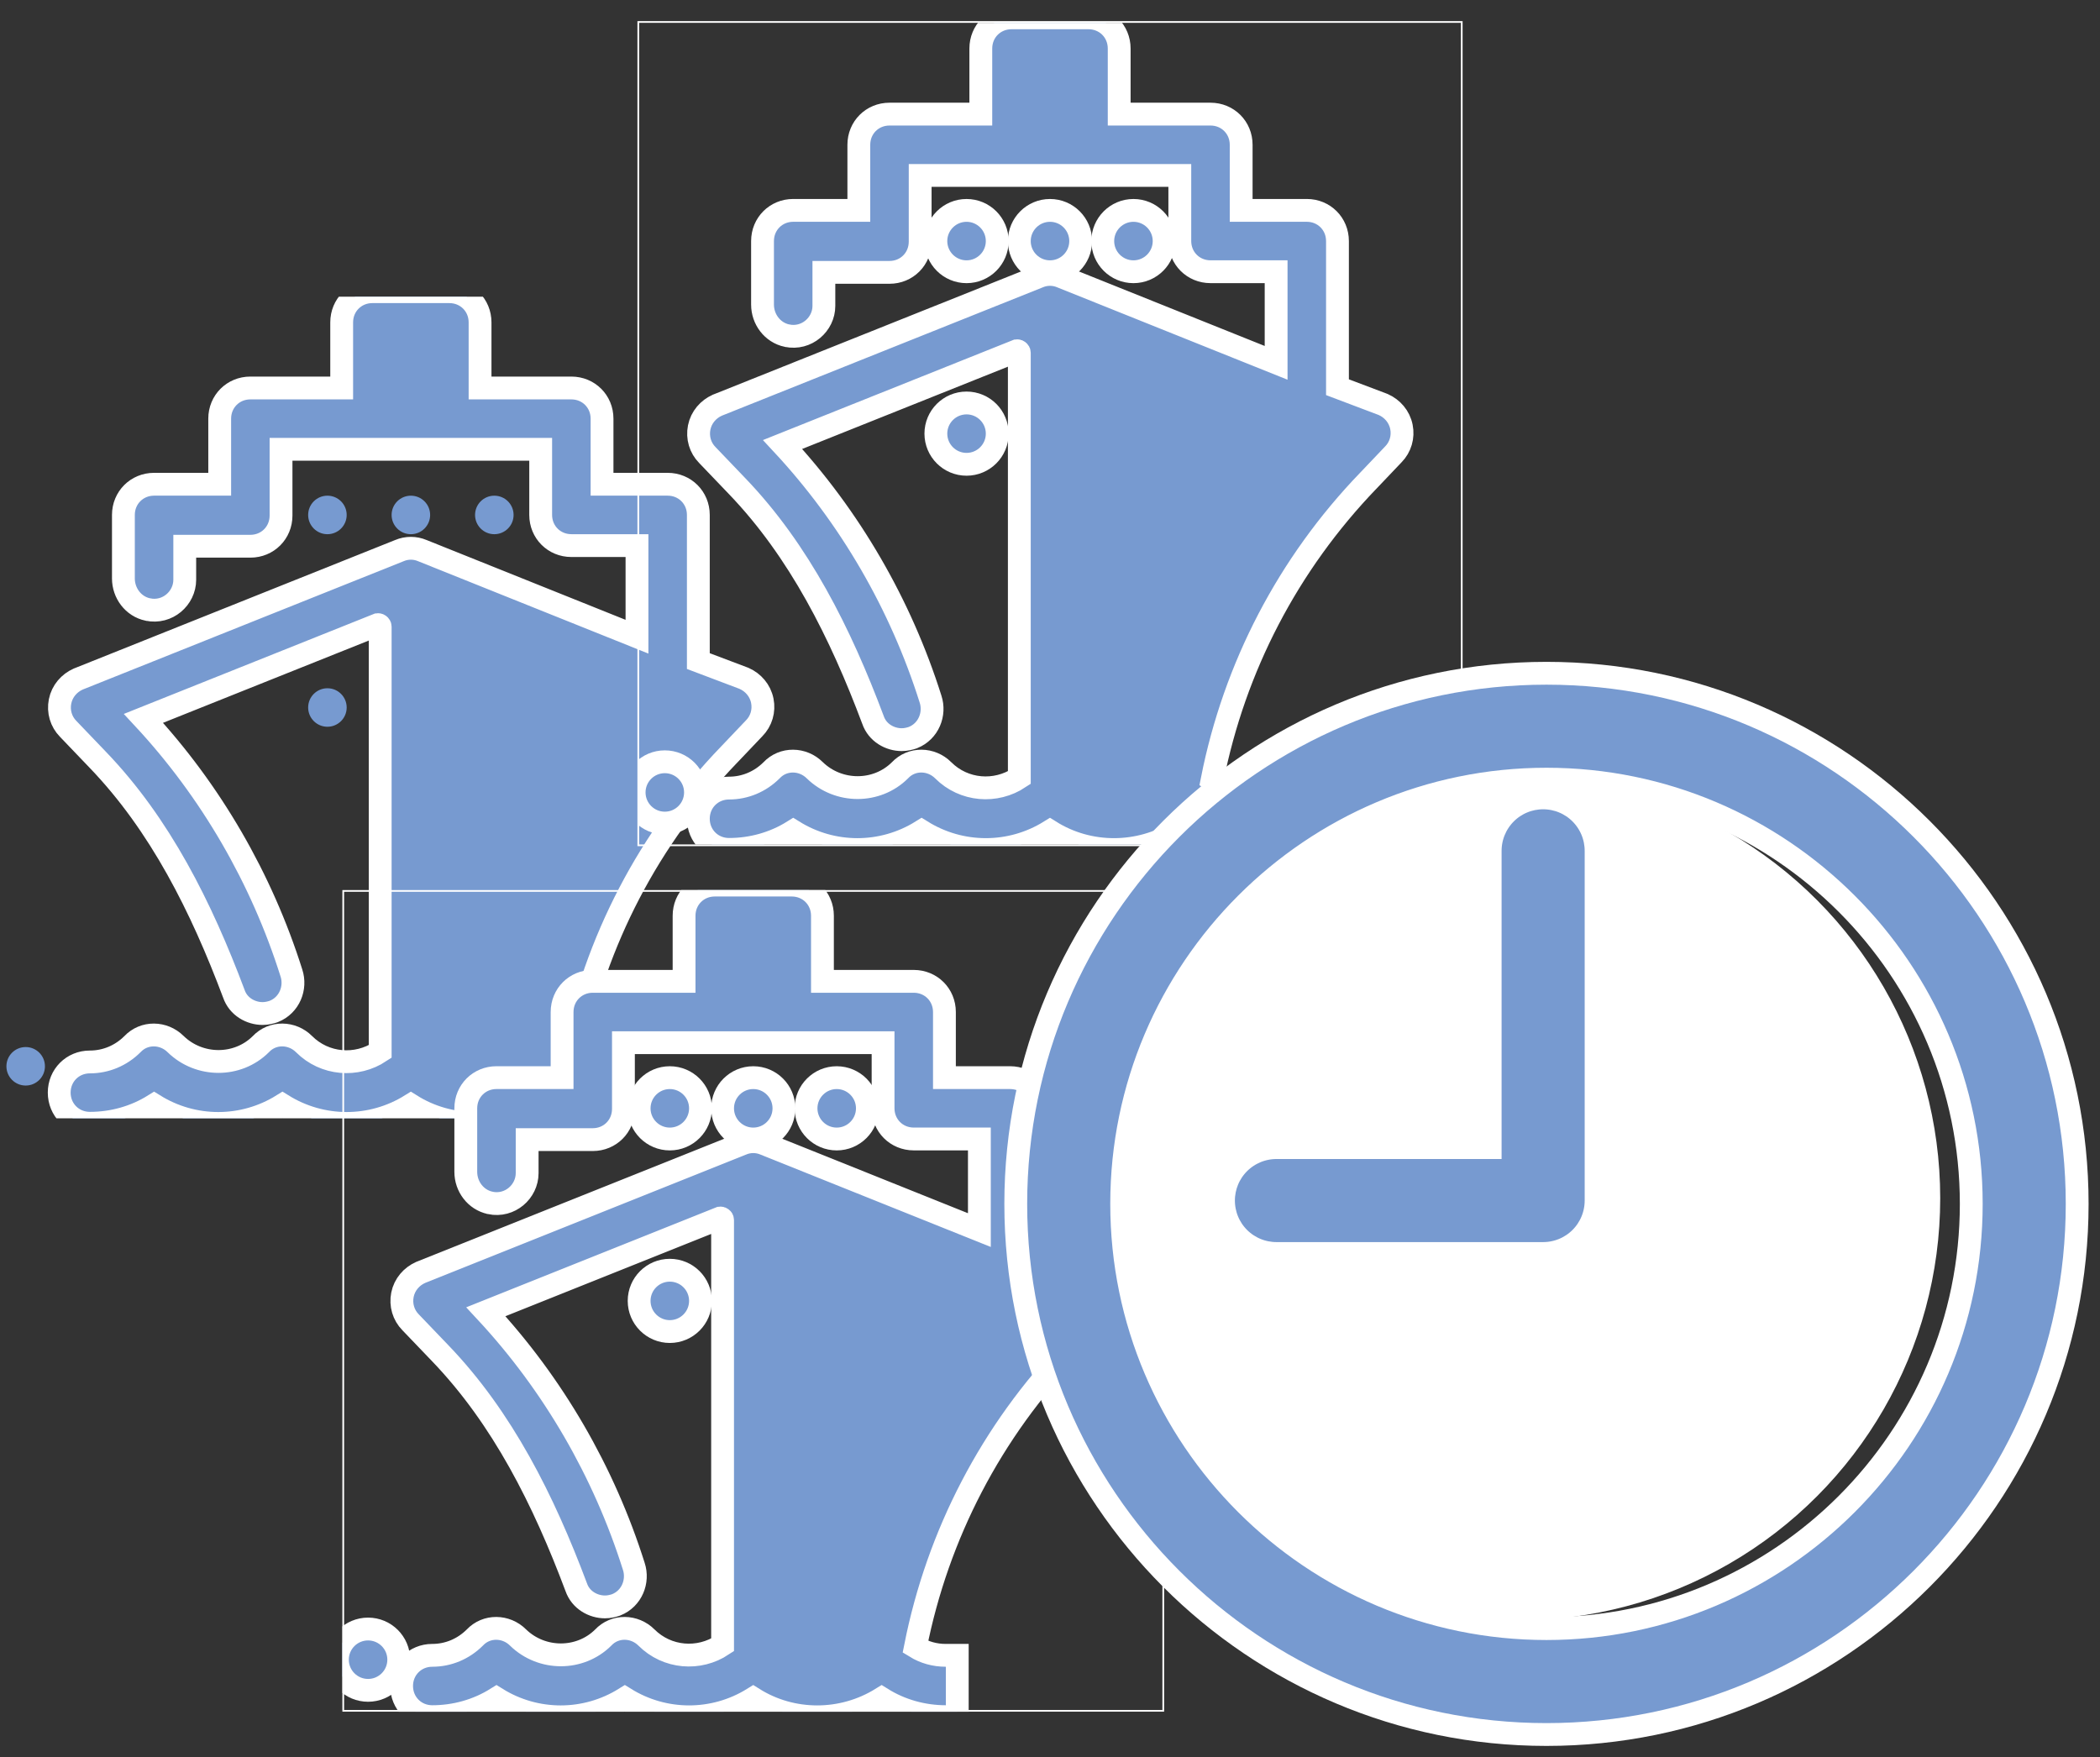
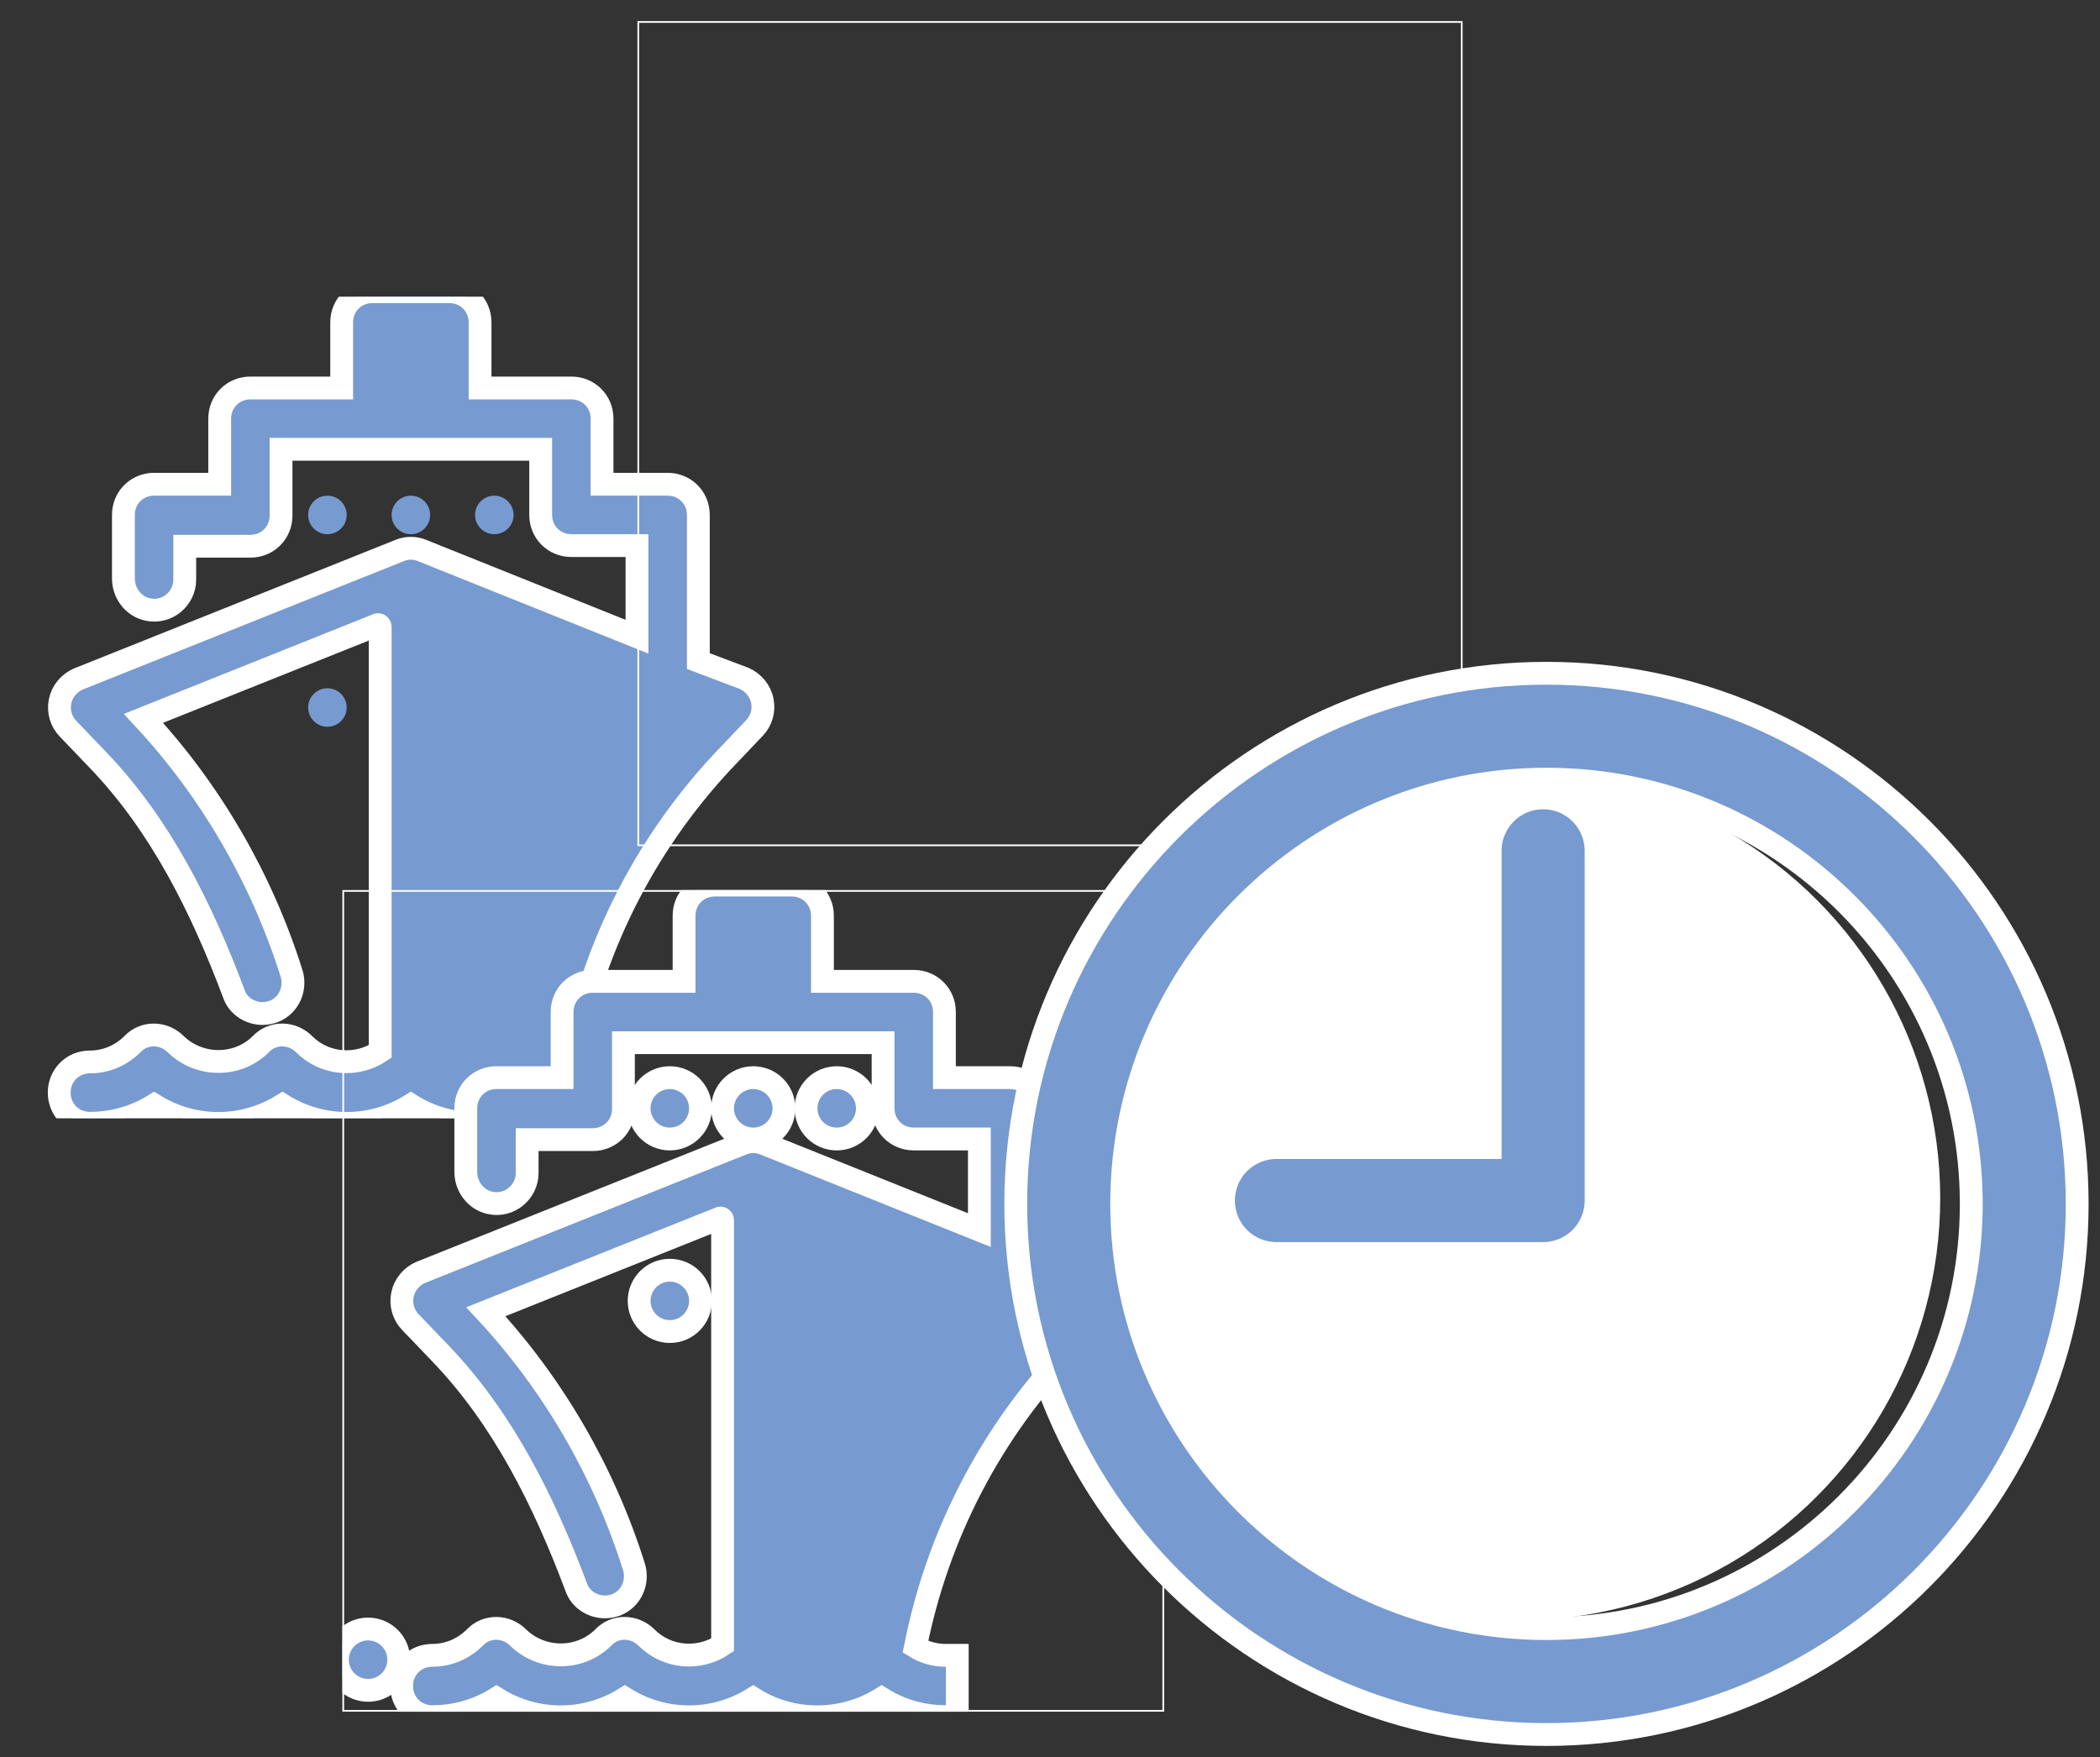
<svg xmlns="http://www.w3.org/2000/svg" width="92" height="77" viewBox="0 0 92 77" fill="none">
  <rect x="0" y="0" width="92" height="77" fill="#333333" stroke="none" />
  <g clip-path="url(#clip0_632_63)">
    <path d="M14.344 23.407C14.81 23.407 15.188 23.029 15.188 22.563C15.188 22.097 14.81 21.719 14.344 21.719C13.878 21.719 13.5 22.097 13.5 22.563C13.5 23.029 13.878 23.407 14.344 23.407Z" fill="#779AD0" />
    <path d="M18 23.407C18.466 23.407 18.844 23.029 18.844 22.563C18.844 22.097 18.466 21.719 18 21.719C17.534 21.719 17.156 22.097 17.156 22.563C17.156 23.029 17.534 23.407 18 23.407Z" fill="#779AD0" />
    <path d="M21.656 23.407C22.122 23.407 22.5 23.029 22.5 22.563C22.5 22.097 22.122 21.719 21.656 21.719C21.19 21.719 20.812 22.097 20.812 22.563C20.812 23.029 21.19 23.407 21.656 23.407Z" fill="#779AD0" />
    <path d="M26.937 47.031V46.531H26.437C25.949 46.531 25.498 46.403 25.105 46.161C26.082 41.232 28.431 36.711 31.944 33.062L31.947 33.06L33.04 31.911C33.354 31.593 33.484 31.144 33.396 30.705C33.306 30.25 32.991 29.899 32.603 29.727L32.59 29.721L32.577 29.716L30.594 28.966V22.562C30.594 21.808 30.004 21.218 29.25 21.218H26.375V18.343C26.375 17.589 25.785 17 25.031 17H21.031V14.124C21.031 13.37 20.442 12.781 19.687 12.781H16.312C15.558 12.781 14.969 13.37 14.969 14.124V17H10.969C10.214 17 9.625 17.589 9.625 18.343V21.218H6.75C5.996 21.218 5.406 21.808 5.406 22.562V25.346C5.406 25.985 5.834 26.57 6.476 26.707L6.478 26.707C7.335 26.888 8.094 26.215 8.094 25.403V23.934H10.969C11.723 23.934 12.312 23.344 12.312 22.59V19.687H23.687V22.562C23.687 23.316 24.277 23.906 25.031 23.906H27.906V27.898L18.5 24.125C18.181 23.99 17.819 23.99 17.5 24.125L3.442 29.748L3.434 29.751L3.425 29.755C3.037 29.927 2.722 30.278 2.631 30.733C2.544 31.172 2.674 31.622 2.989 31.939L4.279 33.286L4.28 33.287C7.022 36.138 8.82 39.747 10.245 43.542C10.44 44.114 10.994 44.409 11.503 44.409C11.691 44.409 11.861 44.363 11.97 44.327L11.984 44.322L11.998 44.317C12.683 44.043 12.981 43.282 12.766 42.63C11.461 38.495 9.241 34.655 6.286 31.476L16.554 27.369C16.571 27.367 16.594 27.37 16.618 27.388C16.646 27.409 16.656 27.433 16.656 27.456V46.074C15.624 46.759 14.229 46.66 13.319 45.749C12.798 45.228 11.941 45.202 11.424 45.755C10.412 46.761 8.735 46.765 7.692 45.747C7.17 45.228 6.315 45.203 5.799 45.755C5.3 46.251 4.642 46.531 3.937 46.531C3.183 46.531 2.594 47.12 2.594 47.874C2.594 48.629 3.183 49.218 3.937 49.218C4.934 49.218 5.909 48.946 6.751 48.42C8.476 49.494 10.65 49.494 12.375 48.419C14.099 49.493 16.273 49.494 17.998 48.421C19.704 49.495 21.899 49.492 23.624 48.42C24.465 48.946 25.441 49.218 26.437 49.218H26.937V48.718V47.031Z" fill="#779AD0" stroke="white" />
    <path d="M14.344 31.844C14.81 31.844 15.188 31.466 15.188 31C15.188 30.534 14.81 30.157 14.344 30.157C13.878 30.157 13.5 30.534 13.5 31C13.5 31.466 13.878 31.844 14.344 31.844Z" fill="#779AD0" />
-     <path d="M1.125 47.565C1.591 47.565 1.969 47.187 1.969 46.721C1.969 46.255 1.591 45.878 1.125 45.878C0.659 45.878 0.281 46.255 0.281 46.721C0.281 47.187 0.659 47.565 1.125 47.565Z" fill="#779AD0" />
  </g>
  <g clip-path="url(#clip1_632_63)">
-     <path d="M42.344 11.907C43.086 11.907 43.688 11.305 43.688 10.563C43.688 9.821 43.086 9.219 42.344 9.219C41.602 9.219 41 9.821 41 10.563C41 11.305 41.602 11.907 42.344 11.907Z" fill="#779AD0" stroke="white" />
-     <path d="M46 11.907C46.742 11.907 47.344 11.305 47.344 10.563C47.344 9.821 46.742 9.219 46 9.219C45.258 9.219 44.656 9.821 44.656 10.563C44.656 11.305 45.258 11.907 46 11.907Z" fill="#779AD0" stroke="white" />
    <path d="M49.656 11.907C50.398 11.907 51 11.305 51 10.563C51 9.821 50.398 9.219 49.656 9.219C48.914 9.219 48.312 9.821 48.312 10.563C48.312 11.305 48.914 11.907 49.656 11.907Z" fill="#779AD0" stroke="white" />
    <path d="M54.937 35.031V34.531H54.437C53.949 34.531 53.498 34.403 53.105 34.161C54.082 29.232 56.431 24.711 59.944 21.062L59.947 21.06L61.04 19.911C61.354 19.593 61.484 19.144 61.396 18.705C61.306 18.25 60.991 17.899 60.603 17.727L60.59 17.721L60.577 17.716L58.594 16.966V10.562C58.594 9.808 58.004 9.218 57.25 9.218H54.375V6.343C54.375 5.589 53.785 5 53.031 5H49.031V2.125C49.031 1.37 48.442 0.781 47.687 0.781H44.312C43.558 0.781 42.969 1.37 42.969 2.125V5H38.969C38.214 5 37.625 5.589 37.625 6.343V9.218H34.75C33.996 9.218 33.406 9.808 33.406 10.562V13.346C33.406 13.985 33.834 14.569 34.476 14.707L34.478 14.707C35.335 14.888 36.094 14.214 36.094 13.403V11.934H38.969C39.723 11.934 40.312 11.344 40.312 10.59V7.687H51.687V10.562C51.687 11.316 52.277 11.906 53.031 11.906H55.906V15.898L46.5 12.125C46.181 11.99 45.819 11.99 45.5 12.125L31.442 17.748L31.433 17.751L31.425 17.755C31.037 17.927 30.722 18.278 30.631 18.733C30.544 19.172 30.674 19.622 30.989 19.939L32.279 21.286L32.28 21.287C35.022 24.138 36.821 27.747 38.245 31.543C38.44 32.114 38.994 32.409 39.503 32.409C39.691 32.409 39.861 32.363 39.971 32.327L39.984 32.322L39.998 32.317C40.683 32.043 40.981 31.282 40.766 30.63C39.461 26.494 37.24 22.655 34.286 19.476L44.554 15.369C44.571 15.367 44.594 15.37 44.618 15.388C44.646 15.409 44.656 15.433 44.656 15.456V34.074C43.624 34.759 42.23 34.66 41.319 33.749C40.798 33.228 39.941 33.202 39.424 33.755C38.412 34.761 36.735 34.765 35.692 33.747C35.17 33.228 34.315 33.203 33.799 33.755C33.3 34.251 32.642 34.531 31.937 34.531C31.183 34.531 30.594 35.12 30.594 35.874C30.594 36.629 31.183 37.218 31.937 37.218C32.934 37.218 33.909 36.946 34.751 36.42C36.476 37.494 38.65 37.494 40.375 36.419C42.099 37.493 44.273 37.494 45.998 36.421C47.704 37.495 49.899 37.492 51.624 36.42C52.465 36.946 53.441 37.218 54.437 37.218H54.937V36.718V35.031Z" fill="#779AD0" stroke="white" />
-     <path d="M42.344 20.344C43.086 20.344 43.688 19.742 43.688 19C43.688 18.258 43.086 17.657 42.344 17.657C41.602 17.657 41 18.258 41 19C41 19.742 41.602 20.344 42.344 20.344Z" fill="#779AD0" stroke="white" />
    <path d="M29.125 36.065C29.867 36.065 30.469 35.464 30.469 34.721C30.469 33.979 29.867 33.378 29.125 33.378C28.383 33.378 27.781 33.979 27.781 34.721C27.781 35.464 28.383 36.065 29.125 36.065Z" fill="#779AD0" stroke="white" />
  </g>
  <rect x="27.963" y="0.963" width="36.075" height="36.075" stroke="white" stroke-width="0.075" />
  <g clip-path="url(#clip2_632_63)">
    <path d="M29.344 49.907C30.086 49.907 30.688 49.305 30.688 48.563C30.688 47.821 30.086 47.219 29.344 47.219C28.602 47.219 28 47.821 28 48.563C28 49.305 28.602 49.907 29.344 49.907Z" fill="#779AD0" stroke="white" />
    <path d="M33 49.907C33.742 49.907 34.344 49.305 34.344 48.563C34.344 47.821 33.742 47.219 33 47.219C32.258 47.219 31.656 47.821 31.656 48.563C31.656 49.305 32.258 49.907 33 49.907Z" fill="#779AD0" stroke="white" />
    <path d="M36.656 49.907C37.398 49.907 38 49.305 38 48.563C38 47.821 37.398 47.219 36.656 47.219C35.914 47.219 35.312 47.821 35.312 48.563C35.312 49.305 35.914 49.907 36.656 49.907Z" fill="#779AD0" stroke="white" />
    <path d="M41.937 73.031V72.531H41.437C40.949 72.531 40.498 72.403 40.105 72.161C41.082 67.232 43.431 62.711 46.944 59.062L46.947 59.06L48.04 57.911C48.354 57.593 48.484 57.144 48.396 56.705C48.306 56.25 47.991 55.899 47.603 55.727L47.59 55.721L47.577 55.716L45.594 54.967V48.562C45.594 47.808 45.004 47.218 44.25 47.218H41.375V44.343C41.375 43.589 40.785 42.999 40.031 42.999H36.031V40.124C36.031 39.37 35.442 38.781 34.687 38.781H31.312C30.558 38.781 29.969 39.37 29.969 40.124V42.999H25.969C25.214 42.999 24.625 43.589 24.625 44.343V47.218H21.75C20.996 47.218 20.406 47.808 20.406 48.562V51.346C20.406 51.985 20.834 52.569 21.476 52.707L21.478 52.708C22.335 52.888 23.094 52.215 23.094 51.403V49.934H25.969C26.723 49.934 27.312 49.344 27.312 48.59V45.687H38.687V48.562C38.687 49.316 39.277 49.906 40.031 49.906H42.906V53.898L33.5 50.125C33.181 49.99 32.819 49.99 32.5 50.125L18.442 55.748L18.433 55.751L18.425 55.755C18.037 55.927 17.722 56.278 17.631 56.733C17.544 57.172 17.674 57.622 17.989 57.94L19.279 59.286L19.28 59.287C22.022 62.138 23.82 65.747 25.244 69.543C25.44 70.114 25.994 70.409 26.503 70.409C26.691 70.409 26.861 70.363 26.971 70.327L26.984 70.322L26.998 70.317C27.683 70.043 27.981 69.282 27.766 68.63C26.461 64.495 24.241 60.655 21.286 57.476L31.554 53.369C31.571 53.367 31.594 53.37 31.618 53.388C31.646 53.408 31.656 53.433 31.656 53.456V72.074C30.624 72.759 29.23 72.659 28.319 71.749C27.798 71.228 26.941 71.202 26.424 71.755C25.412 72.76 23.735 72.765 22.692 71.747C22.171 71.228 21.315 71.203 20.799 71.755C20.3 72.251 19.642 72.531 18.937 72.531C18.183 72.531 17.594 73.12 17.594 73.874C17.594 74.629 18.183 75.218 18.937 75.218C19.934 75.218 20.909 74.946 21.751 74.42C23.476 75.494 25.65 75.494 27.375 74.419C29.099 75.493 31.273 75.494 32.998 74.421C34.704 75.495 36.899 75.492 38.624 74.42C39.465 74.946 40.441 75.218 41.437 75.218H41.937V74.718V73.031Z" fill="#779AD0" stroke="white" />
    <path d="M29.344 58.344C30.086 58.344 30.688 57.742 30.688 57C30.688 56.258 30.086 55.657 29.344 55.657C28.602 55.657 28 56.258 28 57C28 57.742 28.602 58.344 29.344 58.344Z" fill="#779AD0" stroke="white" />
    <path d="M16.125 74.065C16.867 74.065 17.469 73.464 17.469 72.721C17.469 71.979 16.867 71.378 16.125 71.378C15.383 71.378 14.781 71.979 14.781 72.721C14.781 73.464 15.383 74.065 16.125 74.065Z" fill="#779AD0" stroke="white" />
  </g>
  <rect x="15.037" y="39.037" width="35.925" height="35.925" stroke="white" stroke-width="0.075" />
  <circle cx="66.5" cy="52.5" r="18.5" fill="white" />
  <path d="M44.5 52.75C44.5 65.571 54.929 76 67.75 76C80.57 76 91 65.571 91 52.75C91 39.929 80.571 29.5 67.75 29.5C54.929 29.5 44.5 39.929 44.5 52.75ZM49.14 52.75C49.14 42.488 57.488 34.14 67.75 34.14C78.01 34.14 86.36 42.488 86.36 52.75C86.36 63.012 78.012 71.36 67.75 71.36C57.488 71.36 49.14 63.012 49.14 52.75ZM55.92 54.924H67.604C68.22 54.924 68.81 54.68 69.245 54.245C69.68 53.81 69.924 53.22 69.924 52.604V37.28C69.924 36.665 69.68 36.075 69.245 35.639C68.81 35.204 68.22 34.96 67.604 34.96C66.989 34.96 66.399 35.204 65.964 35.639C65.529 36.075 65.284 36.665 65.284 37.28V50.284H55.92C55.305 50.284 54.715 50.529 54.279 50.964C53.844 51.399 53.6 51.989 53.6 52.604C53.6 53.22 53.844 53.81 54.279 54.245C54.715 54.68 55.305 54.924 55.92 54.924Z" fill="#779AD0" stroke="white" />
  <defs>
    <clipPath id="clip0_632_63">
      <rect width="36" height="36" fill="white" transform="translate(0 13)" />
    </clipPath>
    <clipPath id="clip1_632_63">
-       <rect x="28" y="1" width="36" height="36" fill="white" />
-     </clipPath>
+       </clipPath>
    <clipPath id="clip2_632_63">
      <rect x="15" y="39" width="36" height="36" fill="white" />
    </clipPath>
  </defs>
</svg>